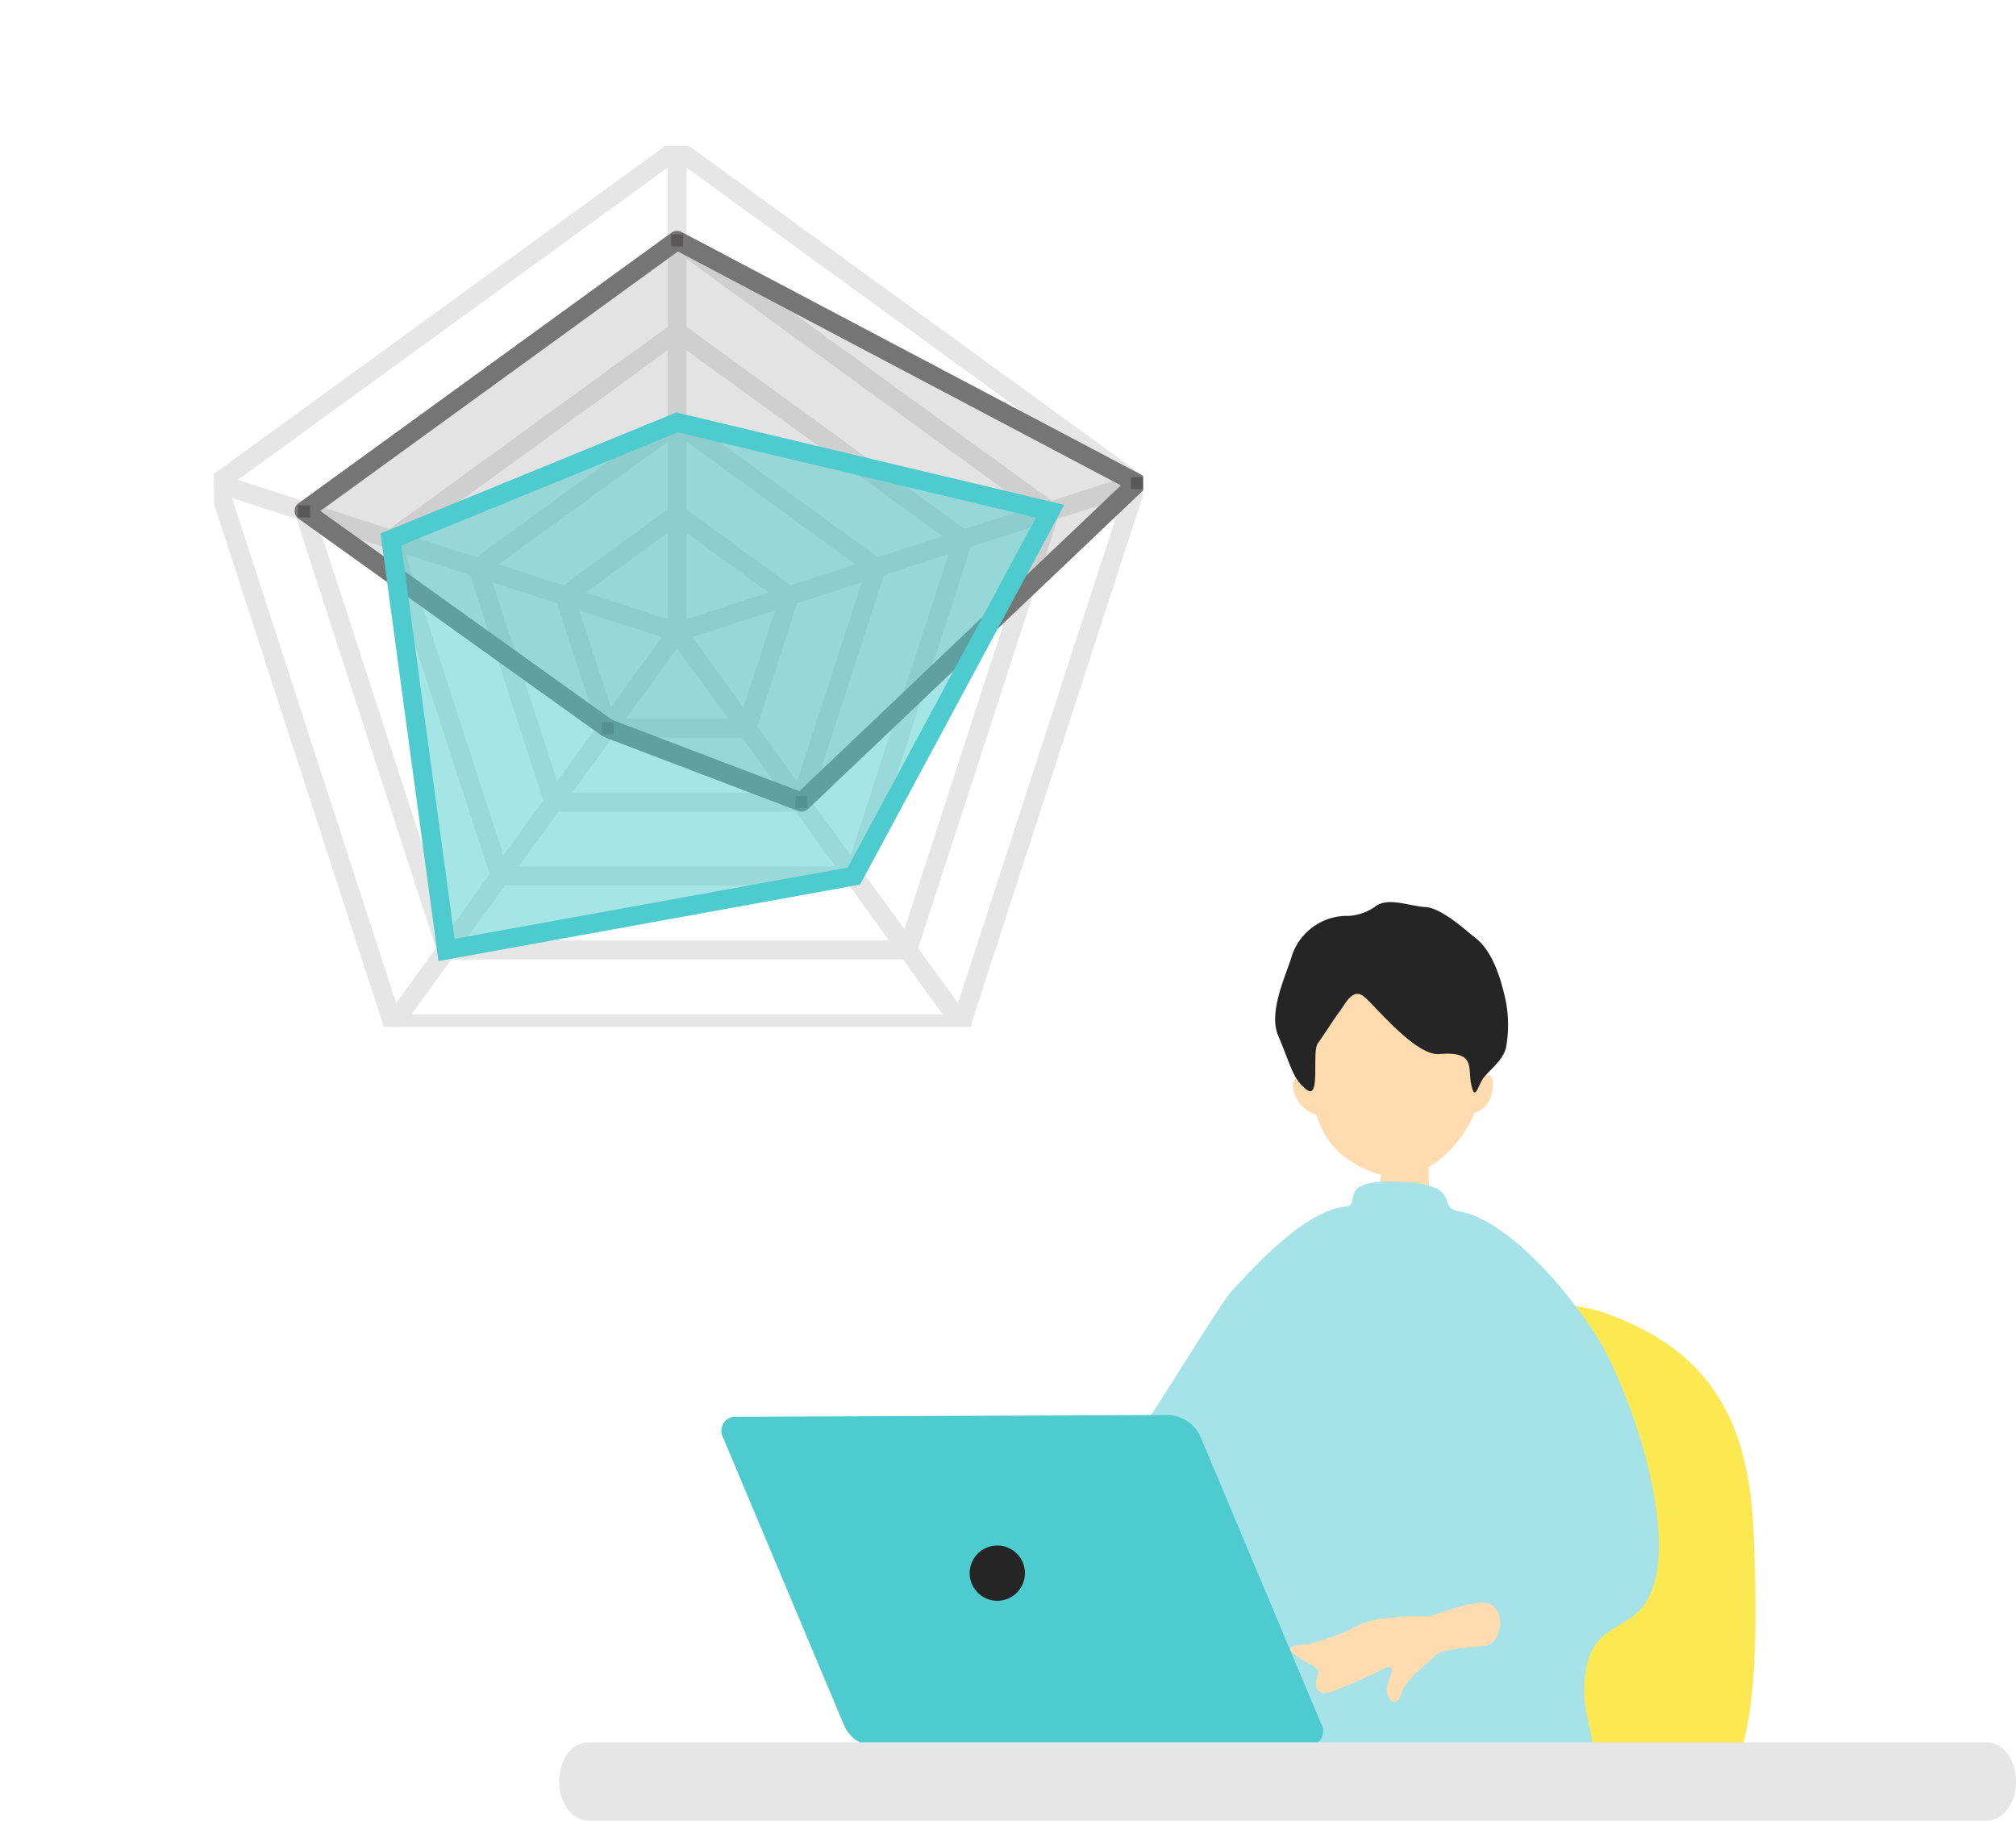
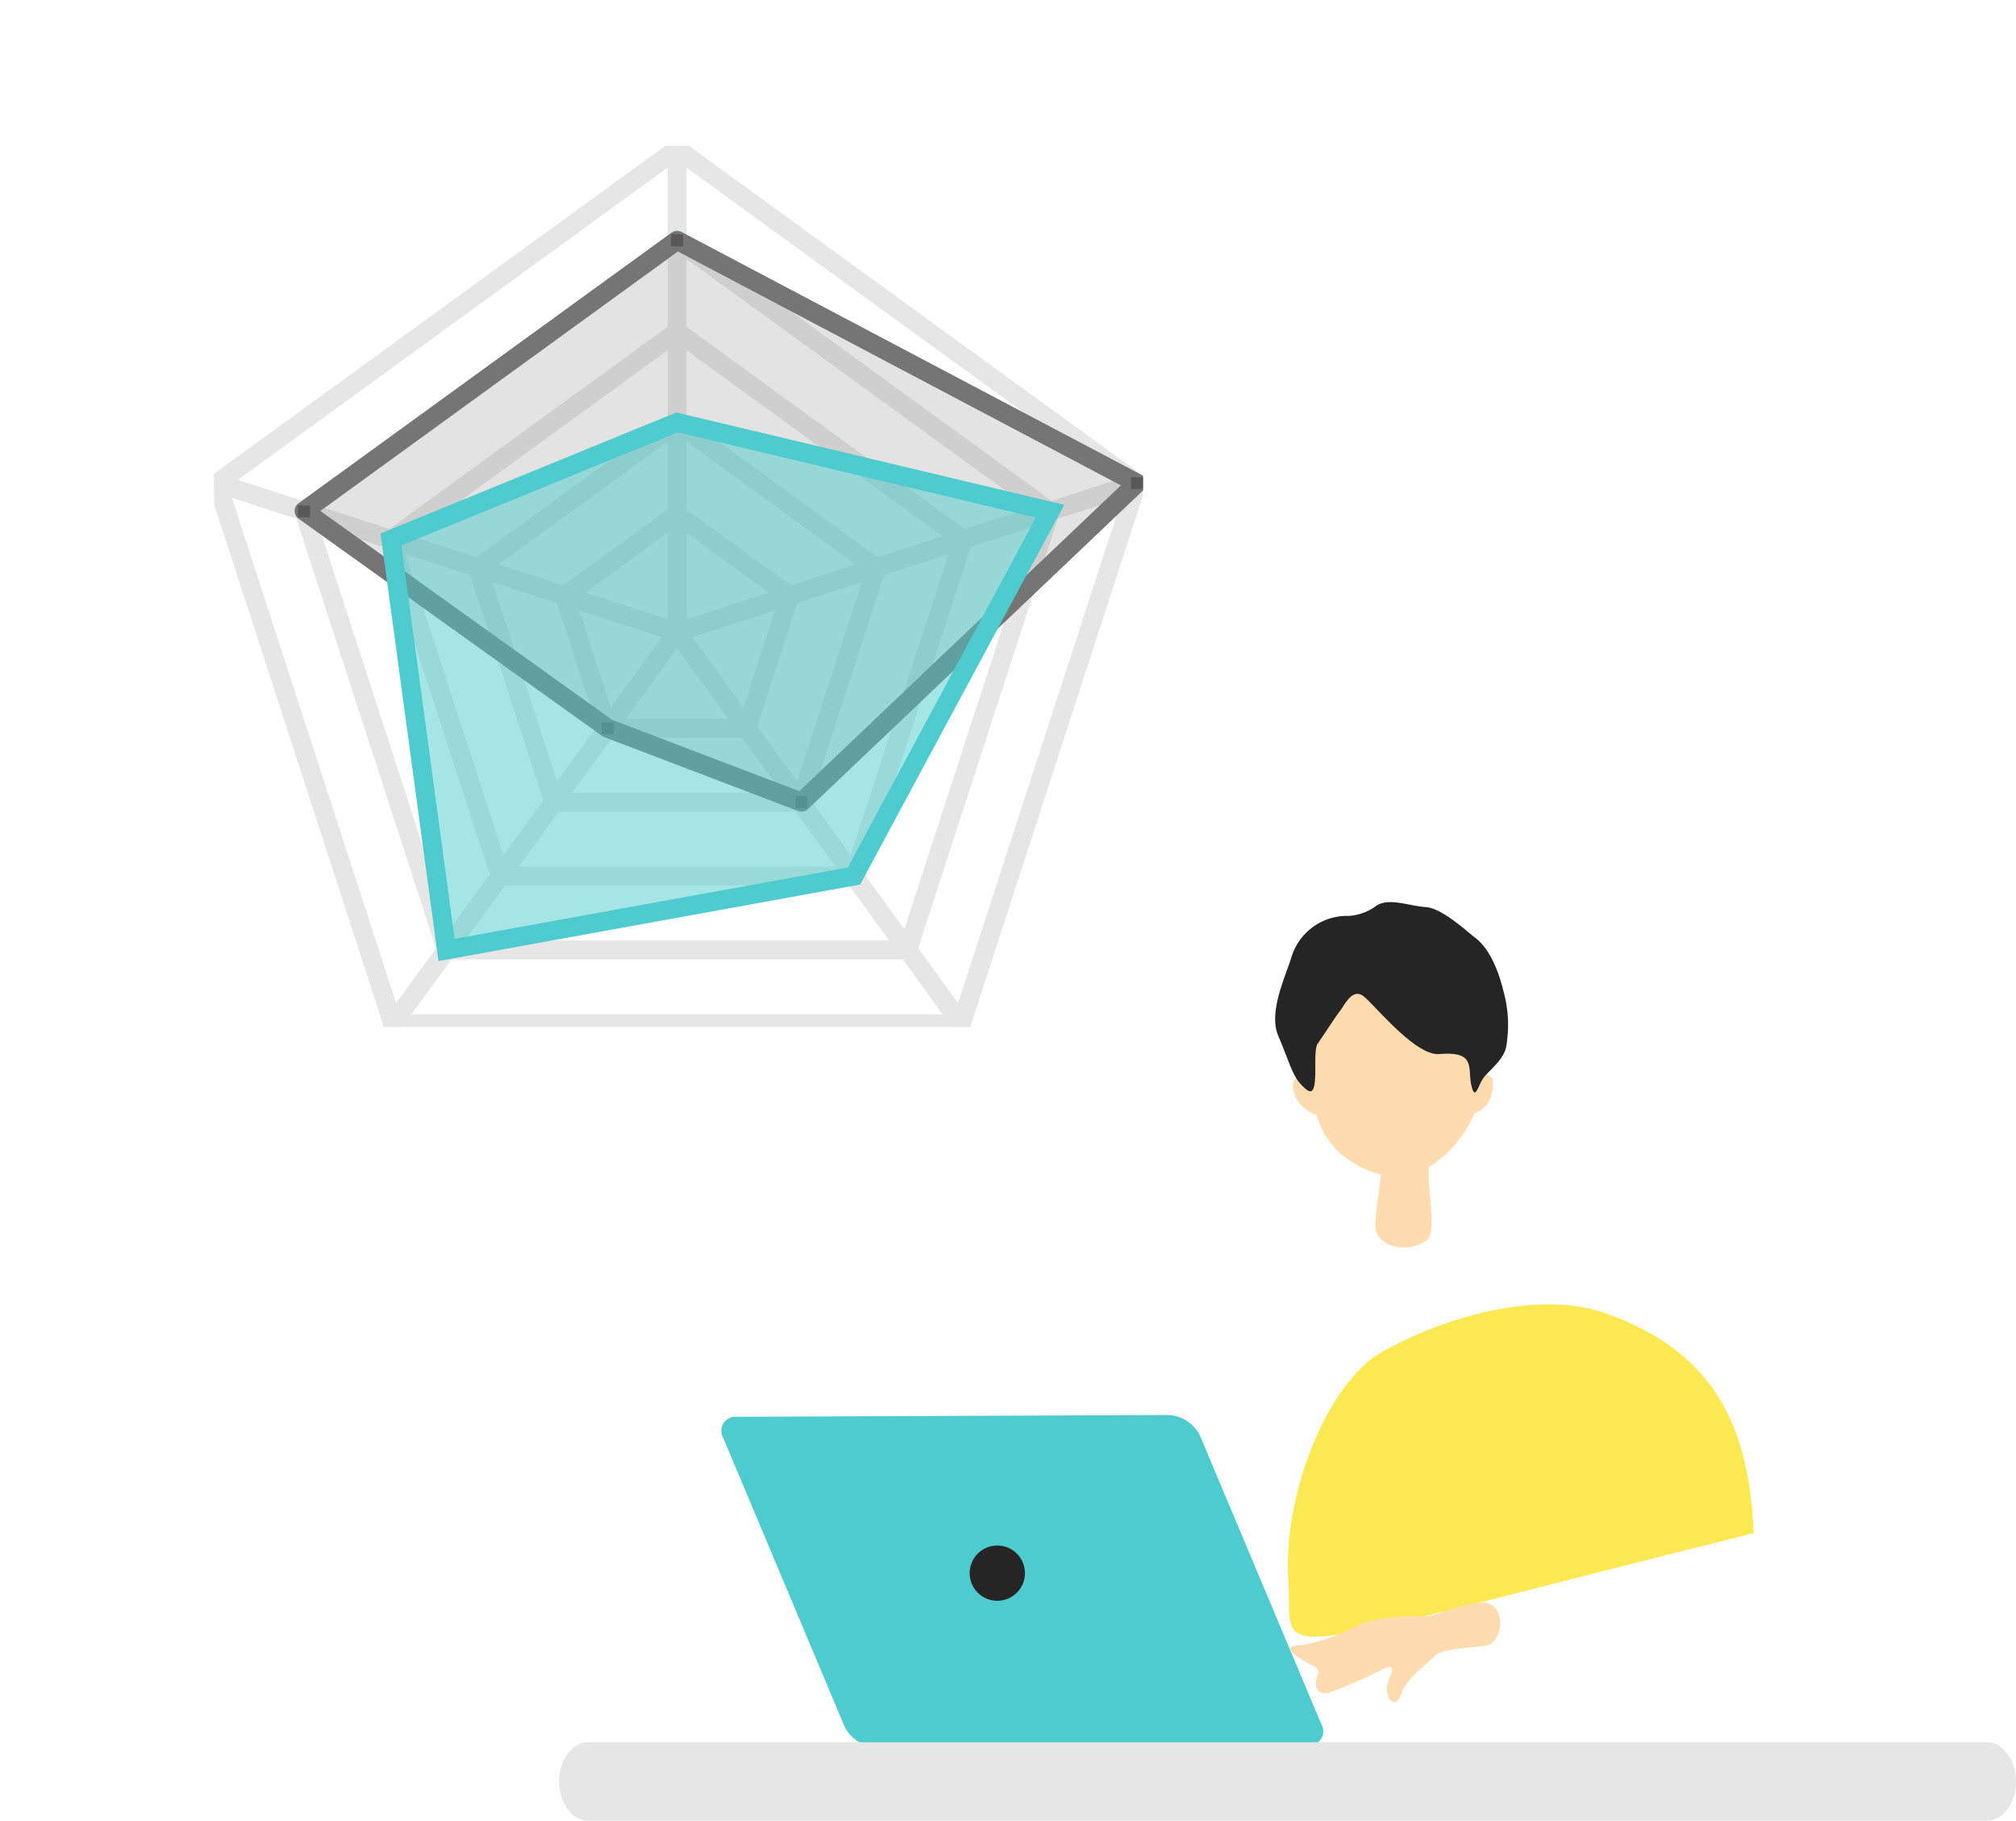
<svg xmlns="http://www.w3.org/2000/svg" width="212.546" height="191.93" viewBox="0 0 212.546 191.93">
  <defs>
    <filter id="合体_1" x="0" y="0" width="147.443" height="139.658" filterUnits="userSpaceOnUse">
      <feOffset dx="2" dy="3" input="SourceAlpha" />
      <feGaussianBlur stdDeviation="2" result="blur" />
      <feFlood flood-color="#127269" flood-opacity="0.2" />
      <feComposite operator="in" in2="blur" />
      <feComposite in="SourceGraphic" />
    </filter>
    <clipPath id="clip-path">
      <rect id="長方形_44" data-name="長方形 44" width="97.929" height="92.875" fill="none" />
    </clipPath>
    <clipPath id="clip-path-4">
      <rect id="長方形_30" data-name="長方形 30" width="87.814" height="59.226" fill="none" />
    </clipPath>
    <clipPath id="clip-path-6">
      <rect id="長方形_37" data-name="長方形 37" width="69.498" height="55.614" fill="none" />
    </clipPath>
    <clipPath id="clip-path-7">
      <rect id="長方形_28" data-name="長方形 28" width="153.595" height="96.829" fill="none" />
    </clipPath>
  </defs>
  <g id="グループ_59" data-name="グループ 59" transform="translate(-1123 -109)">
    <g id="グループ_58" data-name="グループ 58" transform="translate(1126.999 112)">
      <g transform="matrix(1, 0, 0, 1, -4, -3)" filter="url(#合体_1)">
        <path id="合体_1-2" data-name="合体 1" d="M87.171,116.868H10a10,10,0,0,1-10-10V10A10,10,0,0,1,10,0H125.444a10,10,0,0,1,10,10v96.868a10,10,0,0,1-10,10H94.91v10.79Z" transform="translate(4 3)" fill="#fff" />
      </g>
      <g id="グループ_57" data-name="グループ 57" transform="translate(18.576 12.383)">
        <g id="グループ_56" data-name="グループ 56" clip-path="url(#clip-path)">
          <g id="グループ_45" data-name="グループ 45">
            <g id="グループ_44" data-name="グループ 44" clip-path="url(#clip-path)">
              <path id="パス_174" data-name="パス 174" d="M19.52,93.226,1,36.227,49.486,1,97.972,36.227l-18.52,57Z" transform="translate(-0.675 -0.675)" fill="none" stroke="#e6e6e6" stroke-linecap="round" stroke-linejoin="round" stroke-width="2" />
            </g>
          </g>
          <path id="パス_175" data-name="パス 175" d="M44.233,105.469,29.211,59.237,68.539,30.663l39.328,28.574L92.845,105.469Z" transform="translate(-19.729 -20.709)" fill="none" stroke="#e6e6e6" stroke-linecap="round" stroke-linejoin="round" stroke-width="2" />
          <path id="パス_176" data-name="パス 176" d="M68.945,117.713,57.421,82.246l30.17-21.92,30.17,21.92-11.524,35.467Z" transform="translate(-38.781 -40.743)" fill="none" stroke="#e6e6e6" stroke-linecap="round" stroke-linejoin="round" stroke-width="2" />
          <path id="パス_177" data-name="パス 177" d="M93.658,129.955l-8.026-24.7,21.012-15.266,21.012,15.266-8.025,24.7Z" transform="translate(-57.833 -60.775)" fill="none" stroke="#e6e6e6" stroke-linecap="round" stroke-linejoin="round" stroke-width="2" />
          <path id="パス_178" data-name="パス 178" d="M118.37,142.2l-4.528-13.936L125.7,119.65l11.854,8.613L133.023,142.2Z" transform="translate(-76.886 -80.808)" fill="none" stroke="#e6e6e6" stroke-linecap="round" stroke-linejoin="round" stroke-width="2" />
          <g id="グループ_50" data-name="グループ 50">
            <g id="グループ_49" data-name="グループ 49" clip-path="url(#clip-path)">
              <line id="線_4" data-name="線 4" y2="50.936" transform="translate(48.811 0.325)" fill="none" stroke="#e6e6e6" stroke-linecap="round" stroke-linejoin="round" stroke-width="2" />
              <path id="パス_179" data-name="パス 179" d="M1,109.517l48.486,15.709L19.52,166.515" transform="translate(-0.675 -73.965)" fill="none" stroke="#e6e6e6" stroke-linecap="round" stroke-linejoin="round" stroke-width="2" />
              <path id="パス_180" data-name="パス 180" d="M180.325,166.515l-29.966-41.29,48.486-15.709" transform="translate(-101.549 -73.965)" fill="none" stroke="#e6e6e6" stroke-linecap="round" stroke-linejoin="round" stroke-width="2" />
              <g id="グループ_48" data-name="グループ 48" transform="translate(9.483 9.954)" opacity="0.2">
                <g id="グループ_47" data-name="グループ 47">
                  <g id="グループ_46" data-name="グループ 46" clip-path="url(#clip-path-4)">
                    <path id="パス_181" data-name="パス 181" d="M61.213,82.1l-32-22.906L68.539,30.664l48.486,25.6L81.657,89.889Z" transform="translate(-29.211 -30.664)" fill="#757575" />
                  </g>
                </g>
              </g>
              <path id="パス_182" data-name="パス 182" d="M61.213,82.1l-32-22.906L68.539,30.664l48.486,25.6L81.657,89.889Z" transform="translate(-19.728 -20.71)" fill="none" stroke="#757575" stroke-linecap="round" stroke-linejoin="round" stroke-width="2" />
            </g>
          </g>
          <rect id="長方形_32" data-name="長方形 32" width="1.265" height="1.265" transform="translate(61.297 68.548)" fill="#595757" />
          <rect id="長方形_33" data-name="長方形 33" width="1.265" height="1.265" transform="translate(40.852 60.757)" fill="#595757" />
          <rect id="長方形_34" data-name="長方形 34" width="1.265" height="1.265" transform="translate(8.85 37.895)" fill="#595757" />
          <rect id="長方形_35" data-name="長方形 35" width="1.265" height="1.265" transform="translate(48.178 9.322)" fill="#595757" />
          <rect id="長方形_36" data-name="長方形 36" width="1.265" height="1.265" transform="translate(96.664 34.92)" fill="#595757" />
          <g id="グループ_55" data-name="グループ 55">
            <g id="グループ_54" data-name="グループ 54" clip-path="url(#clip-path)">
              <g id="グループ_53" data-name="グループ 53" transform="translate(18.64 29.146)" opacity="0.5">
                <g id="グループ_52" data-name="グループ 52">
                  <g id="グループ_51" data-name="グループ 51" clip-path="url(#clip-path-6)">
                    <path id="パス_183" data-name="パス 183" d="M63.284,145.4,57.42,102.124l30.17-12.34,39.328,9.364-20.682,38.459Z" transform="translate(-57.421 -89.784)" fill="#4dcbce" />
                  </g>
                </g>
              </g>
            </g>
          </g>
          <path id="パス_184" data-name="パス 184" d="M63.284,145.4,57.42,102.124l30.17-12.34,39.328,9.364-20.682,38.459Z" transform="translate(-38.78 -60.638)" fill="none" stroke="#4dcbce" stroke-miterlimit="10" stroke-width="2" />
          <rect id="長方形_39" data-name="長方形 39" width="1.265" height="1.265" transform="translate(48.178 28.514)" fill="#4dcbce" />
-           <rect id="長方形_40" data-name="長方形 40" width="1.265" height="1.265" transform="translate(66.824 76.338)" fill="#4dcbce" />
          <rect id="長方形_41" data-name="長方形 41" width="1.265" height="1.265" transform="translate(87.506 37.895)" fill="#4dcbce" />
          <rect id="長方形_42" data-name="長方形 42" width="1.265" height="1.265" transform="translate(23.872 84.128)" fill="#4dcbce" />
          <rect id="長方形_43" data-name="長方形 43" width="1.265" height="1.265" transform="translate(18.008 40.854)" fill="#4dcbce" />
        </g>
      </g>
    </g>
    <g id="グループ_43" data-name="グループ 43" transform="translate(1181.951 204.101)">
      <g id="グループ_42" data-name="グループ 42" transform="translate(0 0)" clip-path="url(#clip-path-7)">
-         <path id="パス_165" data-name="パス 165" d="M102.892,60.119c6.72-3.971,16.954-6.874,23.98-4.429,11.773,4.1,15.274,12.219,15.732,23.216s.162,19.285-1.671,23.867-28.215,1.522-37.379,1.98-36.142,3.466-28.468-2.227C88.88,92.292,94.123,92.659,93.543,83.874s3.85-20.089,9.349-23.754" transform="translate(-16.666 -12.385)" fill="#fce952" />
+         <path id="パス_165" data-name="パス 165" d="M102.892,60.119c6.72-3.971,16.954-6.874,23.98-4.429,11.773,4.1,15.274,12.219,15.732,23.216C88.88,92.292,94.123,92.659,93.543,83.874s3.85-20.089,9.349-23.754" transform="translate(-16.666 -12.385)" fill="#fce952" />
        <path id="パス_166" data-name="パス 166" d="M112.474,32.814c.276,0,3.908.26,4.254.228a31.323,31.323,0,0,1,.08,3.32c.077,2.291.726,5.728-.115,6.606-1.337,1.222-4.353,1.222-5.308-.573-.534-.878.268-4.467.414-6.512.075-1.057.674-2.679.674-3.069" transform="translate(-25.137 -7.417)" fill="#ffdbb0" />
        <path id="パス_167" data-name="パス 167" d="M119.791,19.635c.378-6.22-1.629-13.671-9.161-13.671s-9.841,7.929-9.462,14.149c-.352-.354-1.221-.437-1.221.584a3.267,3.267,0,0,0,.8,1.964,3.68,3.68,0,0,0,1.7,1.114,8.943,8.943,0,0,0,2.176,3.768,10.893,10.893,0,0,0,6.367,2.865c1.963.053,4.4-1.7,5.677-3.077a13,13,0,0,0,2.441-3.768,2.638,2.638,0,0,0,1.485-1.167,3.985,3.985,0,0,0,.425-2.282.817.817,0,0,0-1.221-.478" transform="translate(-22.592 -1.348)" fill="#ffdbb0" />
        <path id="パス_168" data-name="パス 168" d="M105.327,1.452A5.442,5.442,0,0,0,108.171.407c1.344-.93,3.472.01,5.223.116s4.381,2.6,5.107,3.134c1.974,1.451,2.844,4.411,3.366,6.848a13.452,13.452,0,0,1,0,4.874c-.318,1.221-1.573,2.221-2.263,3.018s-.956,2.727-1.381.923.549-3.631-3.378-3.3c-2.539.212-6.822-5.192-7.989-6.093s-1.951.853-2.482,1.542-1.717,2.546-2.354,3.448.351,6.132-1.218,4.816c-1.439-1.205-1.451-2.089-2.96-5.687-1.019-2.429.755-6.151,1.392-8.182a6.131,6.131,0,0,1,6.093-4.41" transform="translate(-22.046 0)" fill="#252525" />
-         <path id="パス_169" data-name="パス 169" d="M99.684,40.695c1.848-.19-1.361-2.97,5.941-2.6,6.529.332,3.59,2.723,5.941,3.094,5.734.9,13.417,10.554,15.719,15.224,4.333,8.788,7.338,21.228,3.978,26.116-2.265,3.294-6.46,2.036-6.415,9.318.023,3.737,1.512,3.944.581,10.61-.2,1.435-17.456.546-19.556-.743-1.7-1.04-12.4-.237-15.1,0s-9.66.187-9.9-2.97c-.55-7.158,5.873-9.8,6.425-13.732s1.231-9.143.016-10.116c-1.329-1.064-6.035,5.186-11.793,3.491-3.816-1.125,1.318-12.862,2.49-14.114s8.562-13.615,9.718-14.742,7.13-8.342,11.958-8.837" transform="translate(-16.756 -8.604)" fill="#a6e3e8" />
        <path id="パス_170" data-name="パス 170" d="M119.547,95.431c-2.974.353-4.714,1.523-5.787,1.436s-5.462.051-7.086.978a20.181,20.181,0,0,1-5.584,2c-1.02.1-2.4.133-.725,1.275s2.488,1.056,2.081,2.042-.006,2.157,1.351,1.705a50.794,50.794,0,0,0,5.347-2.327c.556-.344,1.5-.669,1.061.444s-.615,1.751-.2,2.481,1.038.592,1.421-.811c.795-1.531,2.691-2.829,3.34-3.576s3.251-.883,5.332-1.1,2.422-4.9-.553-4.549" transform="translate(-22.51 -21.567)" fill="#ffdbb0" />
        <path id="パス_171" data-name="パス 171" d="M85.358,102.461a1.492,1.492,0,0,1-1.475,2.224l-45.465.188a3.907,3.907,0,0,1-3.337-2.2L22.3,72.274a1.492,1.492,0,0,1,1.475-2.224l45.465-.188a3.907,3.907,0,0,1,3.337,2.2Z" transform="translate(-5.002 -15.792)" fill="#4dcbce" />
        <path id="パス_172" data-name="パス 172" d="M61.746,90.554a2.912,2.912,0,1,1-2.912-2.912,2.913,2.913,0,0,1,2.912,2.912" transform="translate(-12.64 -19.811)" fill="#252525" />
        <path id="パス_173" data-name="パス 173" d="M153.6,118.572c0,2.279-1.368,4.127-3.054,4.127H3.054C1.368,122.7,0,120.851,0,118.572s1.368-4.128,3.054-4.128H150.541c1.686,0,3.054,1.848,3.054,4.128" transform="translate(0 -25.869)" fill="#e6e6e6" />
      </g>
    </g>
  </g>
</svg>